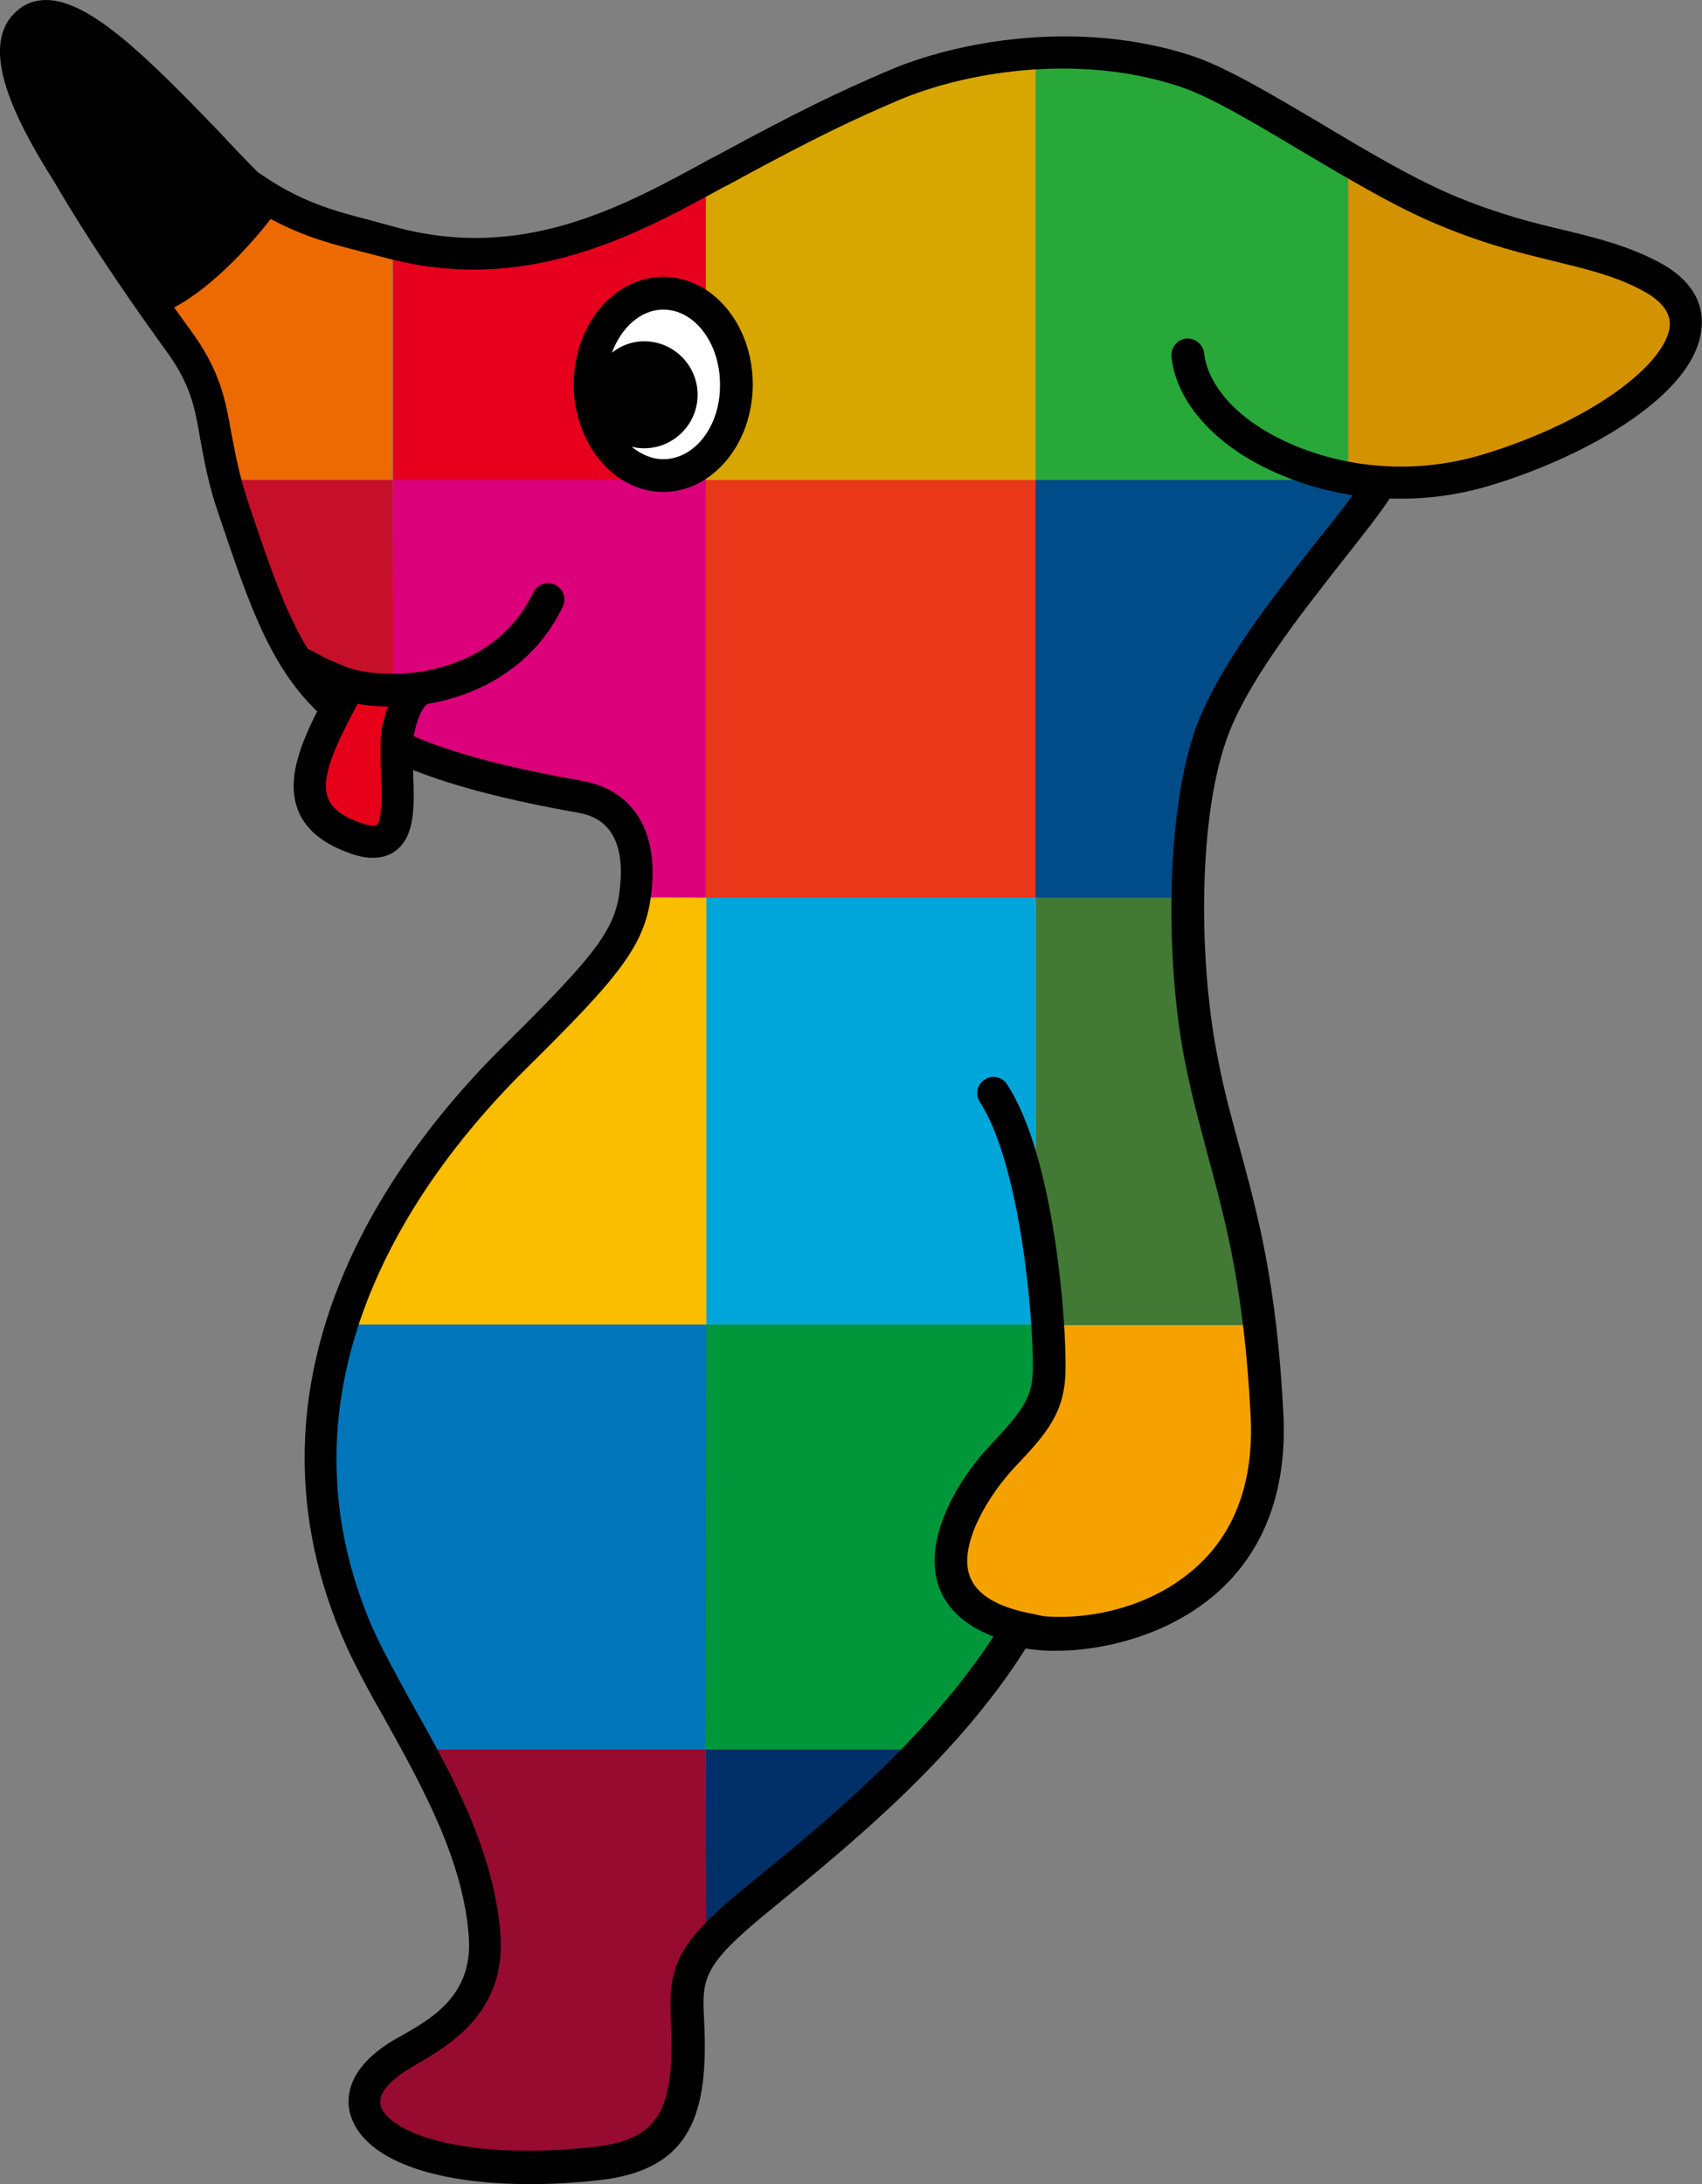
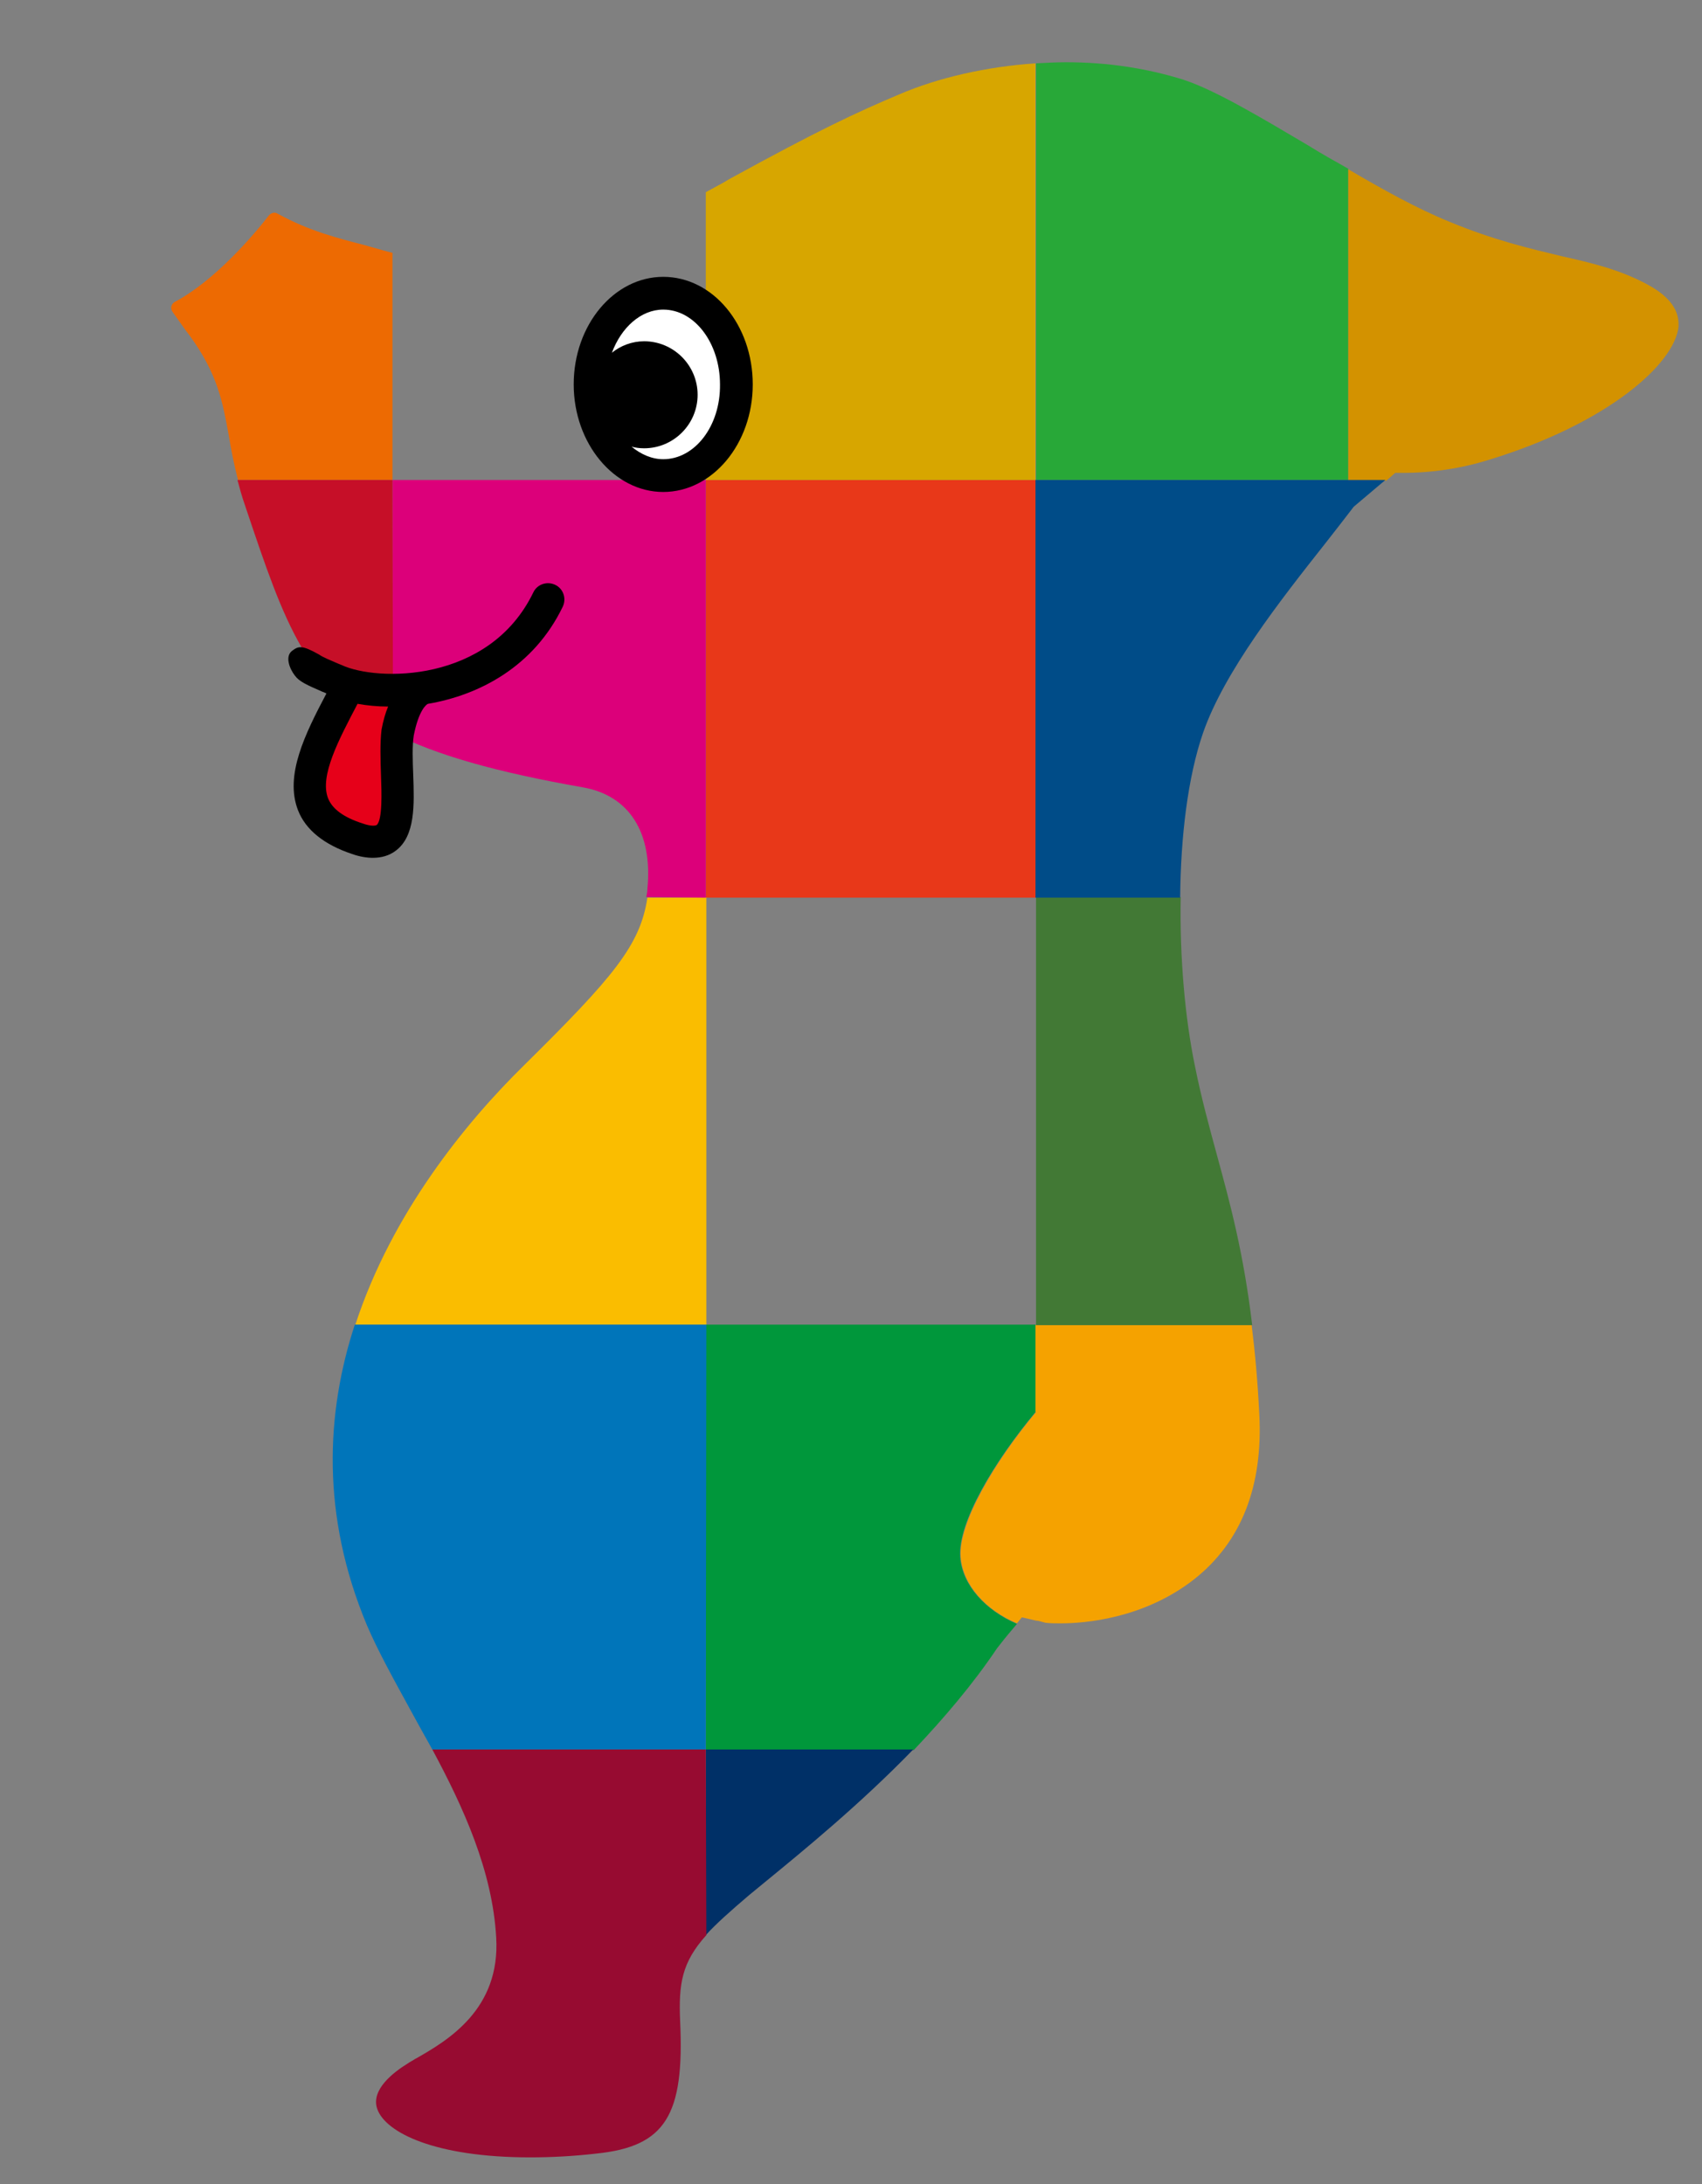
<svg xmlns="http://www.w3.org/2000/svg" version="1.1" x="0px" y="0px" viewBox="0 0 311.8 400" style="enable-background:new 0 0 311.8 400;" xml:space="preserve">
  <rect x="0" y="0" width="311.8" height="400" fill="#808080" stroke="none" />
  <style type="text/css">
	.st0{fill:#00A6D9;}
	.st1{fill:none;}
	.st2{fill:#E83819;}
	.st3{fill:#28A838;}
	.st4{fill:#D39200;}
	.st5{fill:#427935;}
	.st6{fill:#D7A600;}
	.st7{fill:#00973B;}
	.st8{fill:#003067;}
	.st9{fill:#E6001E;}
	.st10{fill:#FABD00;}
	.st11{fill:#0075BA;}
	.st12{fill:#970B31;}
	.st13{fill:#ED6A02;}
	.st14{fill:#F5A200;}
	.st15{fill:#004C88;}
	.st16{fill:#DC007A;}
	.st17{fill:#C60F28;}
	.st18{fill:#FFFFFF;}
	.st19{fill:#E60019;}
</style>
  <g id="イラスト">
    <g>
-       <rect x="129.3" y="164.3" class="st0" width="60.4" height="78.3" />
      <path class="st1" d="M303.7,47.9c-5.6-2.9-10.8-4.2-16.9-5.7c-5.6-1.3-12-2.9-19.8-6.1c-7.8-3.2-16.7-8.5-25.2-13.6    c-9-5.3-17.5-10.4-23.8-12.4c-25.5-8.1-46.3-1-55.4,2.9c-9.1,3.9-16.2,7.3-31.5,15.6l-1,0.5C113.9,38,95.6,48,72.1,41.5    c-1.4-0.4-2.7-0.7-4-1.1c-7-1.8-13.1-3.4-20.9-8.9c-2-2-4.4-4.5-6.9-7.2C27.1,10.6,16.5,0,8.4,0c-2,0-3.9,0.7-5.3,2    C-3.8,8,1.8,20.5,10,33.4C17.1,45.6,25.9,58,30.4,64.2c4.6,6.3,5.3,10.5,6.3,16.3c0.7,3.7,1.4,8,3.3,13.5l0.2,0.6    c10.8,32,15.3,45.3,65.5,54.2c2.2,0.4,9.1,1.6,7.9,13.5c-0.7,7.7-3.9,12-21.4,29.3c-19.8,19.6-49.9,59.5-29.7,107.7    c2.1,5,5,10.3,8.2,15.9c6.7,12.1,14.3,25.7,15.2,39.8c0.6,10.3-6.5,14.5-12.3,17.8c-0.6,0.3-1.1,0.6-1.6,0.9    c-9.3,5.6-8.5,11.6-7.7,13.9C66.9,395.5,79.4,400,97,400c3.9,0,8.1-0.2,12.5-0.7c17.4-1.8,20.3-12.5,19.5-29.2    c-0.4-7.4-0.5-9.9,10.9-19.3l2.8-2.3c12.2-10,29.5-26.7,42.1-46.9c8.1,1.4,25.7-0.1,36.5-8.6c9.8-7.7,14.5-19.5,13.7-34.2    c-1.2-23.8-4.7-36.4-8-48.6c-1.4-5.2-2.8-10.1-3.9-15.9c-3.5-16.8-3.9-43.3,1.4-58.6c3.6-10.5,13.6-23.1,21.6-33.3    c3.4-4.3,6.4-8.1,8.4-11.1c6,0.2,12.4-0.5,19.1-2.6c17.5-5.4,36.9-16.6,38-28.5C312.1,56.7,311,51.7,303.7,47.9z" />
      <rect x="129.3" y="87.9" class="st2" width="60.5" height="76.5" />
      <g>
        <polygon class="st1" points="189.7,87.9 189.7,11.7 189.7,11.7 189.7,87.9    " />
-         <path class="st1" d="M189.7,258.7C189.7,258.7,189.8,258.7,189.7,258.7l0-15.9h39.6c0,0,0,0,0,0h-39.6V258.7z" />
        <path class="st1" d="M129.3,87.9v76.5h0v78.2h0.1v0.1h60.4v-78.3h0V87.9L129.3,87.9l0-52.7c0,0,0,0,0,0L129.3,87.9l-57.3,0v0h0     v46.3c0,0,0,0,0,0V87.9H129.3z" />
        <path class="st1" d="M246.9,87.9v-57c0,0,0,0-0.1,0L246.9,87.9L246.9,87.9z" />
        <path class="st1" d="M129.3,320.4v34.1c0,0,0.1-0.1,0.1-0.1L129.3,320.4L129.3,320.4z" />
        <path class="st3" d="M247,87.9v-57c-2.5-1.4-5-2.8-7.4-4.3c-8.8-5.2-17-10.1-22.8-12c-6.7-2.1-13.9-3.2-21.5-3.2     c-1.8,0-3.6,0.1-5.5,0.2v76.3H247z" />
        <path class="st4" d="M301.8,52.1c-5-2.7-10-3.9-15.8-5.2c-5.8-1.4-12.3-2.9-20.5-6.3c-5.9-2.4-12.2-5.9-18.5-9.6v57h7l1.6-1.4     c0.5,0,0.9,0,1.4,0c0,0,0,0,0,0c5.3,0,10.7-0.8,15.8-2.4c21.6-6.6,34-17.5,34.7-24.4C307.5,58.7,307.8,55.3,301.8,52.1z" />
-         <path class="st5" d="M189.7,242.7L189.7,242.7L189.7,242.7l39.7,0c-1.6-13.4-4.1-22.5-6.5-31.3c-1.3-4.8-2.8-10.2-4-16.2     c-1.8-8.7-2.8-19.8-2.6-30.9h-26.5V242.7z" />
+         <path class="st5" d="M189.7,242.7L189.7,242.7l39.7,0c-1.6-13.4-4.1-22.5-6.5-31.3c-1.3-4.8-2.8-10.2-4-16.2     c-1.8-8.7-2.8-19.8-2.6-30.9h-26.5V242.7z" />
        <path class="st6" d="M189.7,87.9L189.7,87.9L189.7,87.9l0-76.3c-8.9,0.6-17.8,2.6-25,5.7c-7.8,3.3-14.5,6.4-31.1,15.5l-1,0.6     c-1.1,0.6-2.2,1.2-3.3,1.8v52.7H189.7z" />
        <path class="st7" d="M175.9,285.2c-0.5-6.3,6.2-17.5,13.8-26.6v-15.9v0l0-0.1h-60.4v77.8h0v0h0.1v0.1h38     c5.5-5.8,10.8-12,15.3-18.7l0.4-0.5c1-1.3,2.1-2.6,3.2-3.9C180.5,294.9,176.3,290.3,175.9,285.2z" />
        <path class="st8" d="M129.3,320.4v34c1.9-2.1,4.5-4.4,7.9-7.3l2.8-2.3c7.2-5.9,17.5-14.3,27.3-24.4L129.3,320.4L129.3,320.4z" />
-         <path class="st9" d="M129.3,87.9V35.2c-12,6.5-25.6,13.2-41.9,13.2c-5.1,0-10.3-0.7-15.4-2v41.6H129.3z" />
        <path class="st10" d="M129.3,164.4L129.3,164.4L129.3,164.4l-10.7,0c-1.3,8.7-6.2,14.5-22.6,30.7c-10.6,10.4-24.2,27-30.9,47.5     l64.3,0V164.4z" />
        <path class="st11" d="M129.3,320.4L129.3,320.4L129.3,320.4l0.1-77.7v-0.1h-0.1H65c-5.3,16.2-6.2,34.9,2.2,55     c2,4.7,4.9,9.9,7.9,15.4c1.3,2.4,2.7,4.9,4.1,7.4H129.3z" />
        <path class="st12" d="M129.3,320.4L129.3,320.4l-50.1,0c5.7,10.6,11,22.2,11.7,34.4c0.8,13.2-8.9,18.9-14.7,22.2l-0.2,0.1     c-0.4,0.3-0.9,0.5-1.3,0.8c-2.6,1.6-6.8,4.8-5.6,8.3c1.5,4.4,10.7,8.9,28,8.9c3.8,0,7.9-0.2,12.2-0.7c12.6-1.3,16.1-7,15.3-24.2     c-0.3-6.9,0.3-10.8,4.8-15.8L129.3,320.4L129.3,320.4z" />
        <path class="st13" d="M71.9,87.9V46.3c-0.3-0.1-0.5-0.1-0.8-0.2c-1.2-0.3-2.4-0.7-3.6-1l-0.3-0.1c-5.4-1.4-10.6-2.7-16.4-5.9     c-0.5-0.3-1.1-0.1-1.5,0.3c-2.7,3.5-9.9,12-17.3,15.9c-0.3,0.2-0.5,0.4-0.6,0.8c-0.1,0.3,0,0.7,0.2,1c1.3,1.8,2.3,3.3,3.1,4.3     c5.2,7.1,6.1,12.3,7.2,18.3c0.4,2.4,0.9,5.1,1.7,8.2L71.9,87.9L71.9,87.9z" />
        <path class="st14" d="M189.8,258.6C189.8,258.7,189.7,258.7,189.8,258.6c-7.6,9.1-14.3,20.4-13.8,26.6c0.4,5.1,4.6,9.7,10.3,12.1     c0.3-0.4,0.6-0.7,0.9-1.1c0.9,0.2,1.8,0.4,2.6,0.6c0.3,0,0.7,0.1,1,0.2c0.3,0.1,0.5,0.1,0.7,0.2c0,0,0.1,0,0.1,0     c0.9,0.1,1.8,0.1,2.7,0.1c4.3,0,15.2-0.8,24.5-8.1c8.6-6.8,12.6-17,11.9-30.2c-0.3-6.1-0.8-11.5-1.4-16.3h-39.6V258.6z" />
        <path class="st15" d="M246.8,87.9h-57.1h0h0v0v76.5h0h26.5c0.1-11.2,1.4-22.1,4.2-30.2c3.9-11.2,14.1-24.2,22.4-34.7     c1.8-2.3,3.6-4.6,5.2-6.7l5.8-4.9H246.8L246.8,87.9z" />
        <path class="st16" d="M129.3,164.4V87.9H71.9v46.3c8,4.1,19,7.2,34.9,10c8.5,1.5,12.8,8.3,11.8,18.6c0,0.5-0.1,1-0.2,1.5     L129.3,164.4L129.3,164.4z" />
        <path class="st17" d="M71.9,87.9H43.5c0.4,1.5,0.8,3,1.4,4.7l0.2,0.6c7.1,21.1,11.1,33,26.9,41L71.9,87.9L71.9,87.9z" />
      </g>
      <g>
        <path d="M121.5,50.7c-9,0-16.4,8.8-16.4,19.7c0,10.8,7.4,19.7,16.4,19.7c9,0,16.4-8.8,16.4-19.7     C137.9,59.5,130.6,50.7,121.5,50.7z" />
        <path class="st18" d="M121.5,84.1c-2.1,0-4.1-0.9-5.8-2.3c0.7,0.2,1.5,0.3,2.3,0.3c5.4,0,9.8-4.4,9.8-9.8c0-5.4-4.4-9.8-9.8-9.8     c-2.2,0-4.3,0.8-5.9,2.1c1.7-4.6,5.3-7.9,9.4-7.9c5.8,0,10.4,6.2,10.4,13.7C132,78,127.3,84.1,121.5,84.1z" />
      </g>
-       <path d="M303.7,47.9c-5.6-2.9-10.8-4.2-16.9-5.7c-5.6-1.3-12-2.9-19.8-6.1c-7.8-3.2-16.7-8.5-25.2-13.6    c-9-5.3-17.5-10.4-23.8-12.4c-20.6-6.6-42.7-2.6-55.4,2.9c-9.1,3.9-16.2,7.3-31.5,15.6l-1,0.5C113.9,38,95.6,48,72.1,41.5    c-1.4-0.4-2.7-0.7-4-1.1c-7-1.8-13.1-3.4-20.9-8.9c-2-2-4.4-4.5-6.9-7.2C27.1,10.6,16.5,0,8.4,0c-2,0-3.9,0.7-5.3,2    C-3.8,8,1.8,20.5,10,33.4C17.1,45.6,25.9,58,30.4,64.2c4.6,6.3,5.3,10.5,6.3,16.3c0.7,3.7,1.4,8,3.3,13.5l0.2,0.6    c10.8,32,15.3,45.3,65.5,54.2c2.2,0.4,9.1,1.6,7.9,13.5c-0.7,7.7-3.9,12-21.4,29.3c-19.8,19.6-49.9,59.5-29.7,107.7    c2.1,5,5,10.3,8.2,15.9c6.7,12.1,14.3,25.7,15.2,39.8c0.6,10.3-6.5,14.5-12.3,17.8c-0.6,0.3-1.1,0.6-1.6,0.9    c-9.3,5.6-8.5,11.6-7.7,13.9C66.9,395.5,79.4,400,97,400c3.9,0,8.1-0.2,12.5-0.7c17.4-1.8,20.3-12.5,19.5-29.2    c-0.4-7.4-0.5-9.9,10.9-19.3l2.8-2.3c12.2-10,32.5-26.4,45.2-46.6c8.1,1.4,22.7-0.4,33.5-8.9c9.8-7.7,14.5-19.5,13.7-34.2    c-1.2-23.8-4.7-36.4-8-48.6c-1.4-5.2-2.8-10.1-3.9-15.9c-3.5-16.8-3.9-43.3,1.4-58.6c3.6-10.5,13.6-23.1,21.6-33.3    c3.4-4.3,6.4-8.1,8.4-11.1c6,0.2,12.4-0.5,19.1-2.6c17.5-5.4,36.9-16.6,38-28.5C312.1,56.7,311,51.7,303.7,47.9z M305.9,59.7    c-0.6,6.6-13.4,17.1-33.8,23.4c-17.1,5.3-32.7,0.8-41.6-5c-5.8-3.8-9.4-8.7-9.9-13.4c-0.2-1.6-1.6-2.8-3.3-2.7    c-1.6,0.2-2.8,1.6-2.7,3.3c0.7,6.5,5.1,12.8,12.5,17.7c5.2,3.4,12.4,6.4,20.7,7.7c-1.7,2.4-3.9,5.1-6.3,8.1    c-8.3,10.5-18.6,23.6-22.6,35c-5.6,16.3-5.3,44.2-1.6,61.7c1.2,5.9,2.7,11.2,4,16.2c3.2,11.9,6.6,24.2,7.8,47.4    c0.7,12.8-3.2,22.7-11.5,29.2c-8.7,6.9-19.7,8.3-26.4,7.7c-0.5-0.1-1.3-0.3-1.8-0.4c-6.7-1.2-10.6-3.6-11.8-7.1    c-2-5.9,3.8-15,8.2-19.7c6.1-6.4,9.2-10.1,9.4-17.6c0.2-8.9-2-39.3-10.7-52.6c-0.9-1.4-2.7-1.8-4.1-0.9c-1.4,0.9-1.8,2.7-0.9,4.1    c7.4,11.4,9.9,39.8,9.7,49.2c-0.1,5.1-2,7.5-7.8,13.7c-5,5.2-12.5,16.5-9.5,25.6c1.4,4.2,4.8,7.4,10.1,9.4    c-12.2,18.8-31.4,34.5-43.2,44.1l-2.8,2.3c-12,9.9-13.6,14-13.1,24.1c0.8,16.6-2.4,21.7-14.2,23c-24.3,2.6-37.4-2.8-38.9-7.4    c-1-2.9,3.3-5.8,5.1-6.9c0.5-0.3,1-0.6,1.5-0.9c6-3.5,16.1-9.4,15.3-23.3c-1-15.4-8.9-29.7-16-42.3c-3-5.5-5.9-10.6-7.9-15.3    c-18.8-45,9.7-82.7,28.4-101.2c17.6-17.4,22.2-22.9,23.2-33c1.1-11-3.6-18.3-12.8-19.9c-46.8-8.3-50.3-18.9-60.9-50.3l-0.2-0.6    c-1.7-5.1-2.4-9.1-3.1-12.7c-1.1-6.1-2-11.4-7.4-18.8c-0.8-1.1-1.9-2.6-3.1-4.3c7.6-4,14.9-12.6,17.7-16.2    c5.9,3.2,11.2,4.6,16.7,6c1.3,0.3,2.6,0.7,3.9,1c25.8,7.1,46.1-3.9,62.3-12.8l1-0.5c16.5-9,23.3-12.1,31-15.4    c11.7-5,32.2-8.8,51.2-2.7c5.7,1.8,13.9,6.7,22.6,11.9c8.8,5.2,17.8,10.6,26,13.9c8.3,3.4,14.9,5,20.7,6.4    c5.7,1.4,10.7,2.6,15.5,5.1C306.2,55.9,305.9,58.8,305.9,59.7z" />
      <path d="M101.7,107.1c-1.5-0.7-3.3-0.1-4,1.4c-8.1,16.7-28.7,16.3-35.1,13.3c-0.3-0.1-0.7-0.3-1.2-0.5c-0.7-0.3-2.4-1-2.9-1.4    c-3.2-1.8-3.8-1.6-5-0.7c-1.3,1-0.5,3.2,0.5,4.5c0.8,1.1,2.1,1.7,5.1,3c0.3,0.1,0.5,0.2,0.7,0.3c-3.9,7.4-7.7,15-5.2,21.4    c1.4,3.6,4.8,6.3,9.9,8c1.4,0.5,2.7,0.7,3.8,0.7c1.6,0,3-0.4,4.2-1.3c3.6-2.7,3.4-8.4,3.2-13.9c-0.1-2.6-0.2-5.3,0.1-7.2    c0.9-4.6,2.3-5.7,2.6-5.8c0,0,0,0,0,0c9.4-1.6,19.4-6.8,24.7-17.8C103.8,109.6,103.2,107.8,101.7,107.1z" />
      <path class="st19" d="M69.8,142.1c0.1,2.8,0.3,8.1-0.8,9c-0.2,0.1-0.9,0.3-2.6-0.3c-3.4-1.1-5.5-2.6-6.3-4.6    c-1.6-4.1,2-10.8,5.4-17.3l0,0c1.7,0.3,3.6,0.5,5.6,0.5c-0.5,1.2-0.9,2.6-1.2,4.2C69.6,136.1,69.7,139.1,69.8,142.1z" />
    </g>
  </g>
  <g id="説明">
</g>
  <g id="ロゴ">
</g>
</svg>